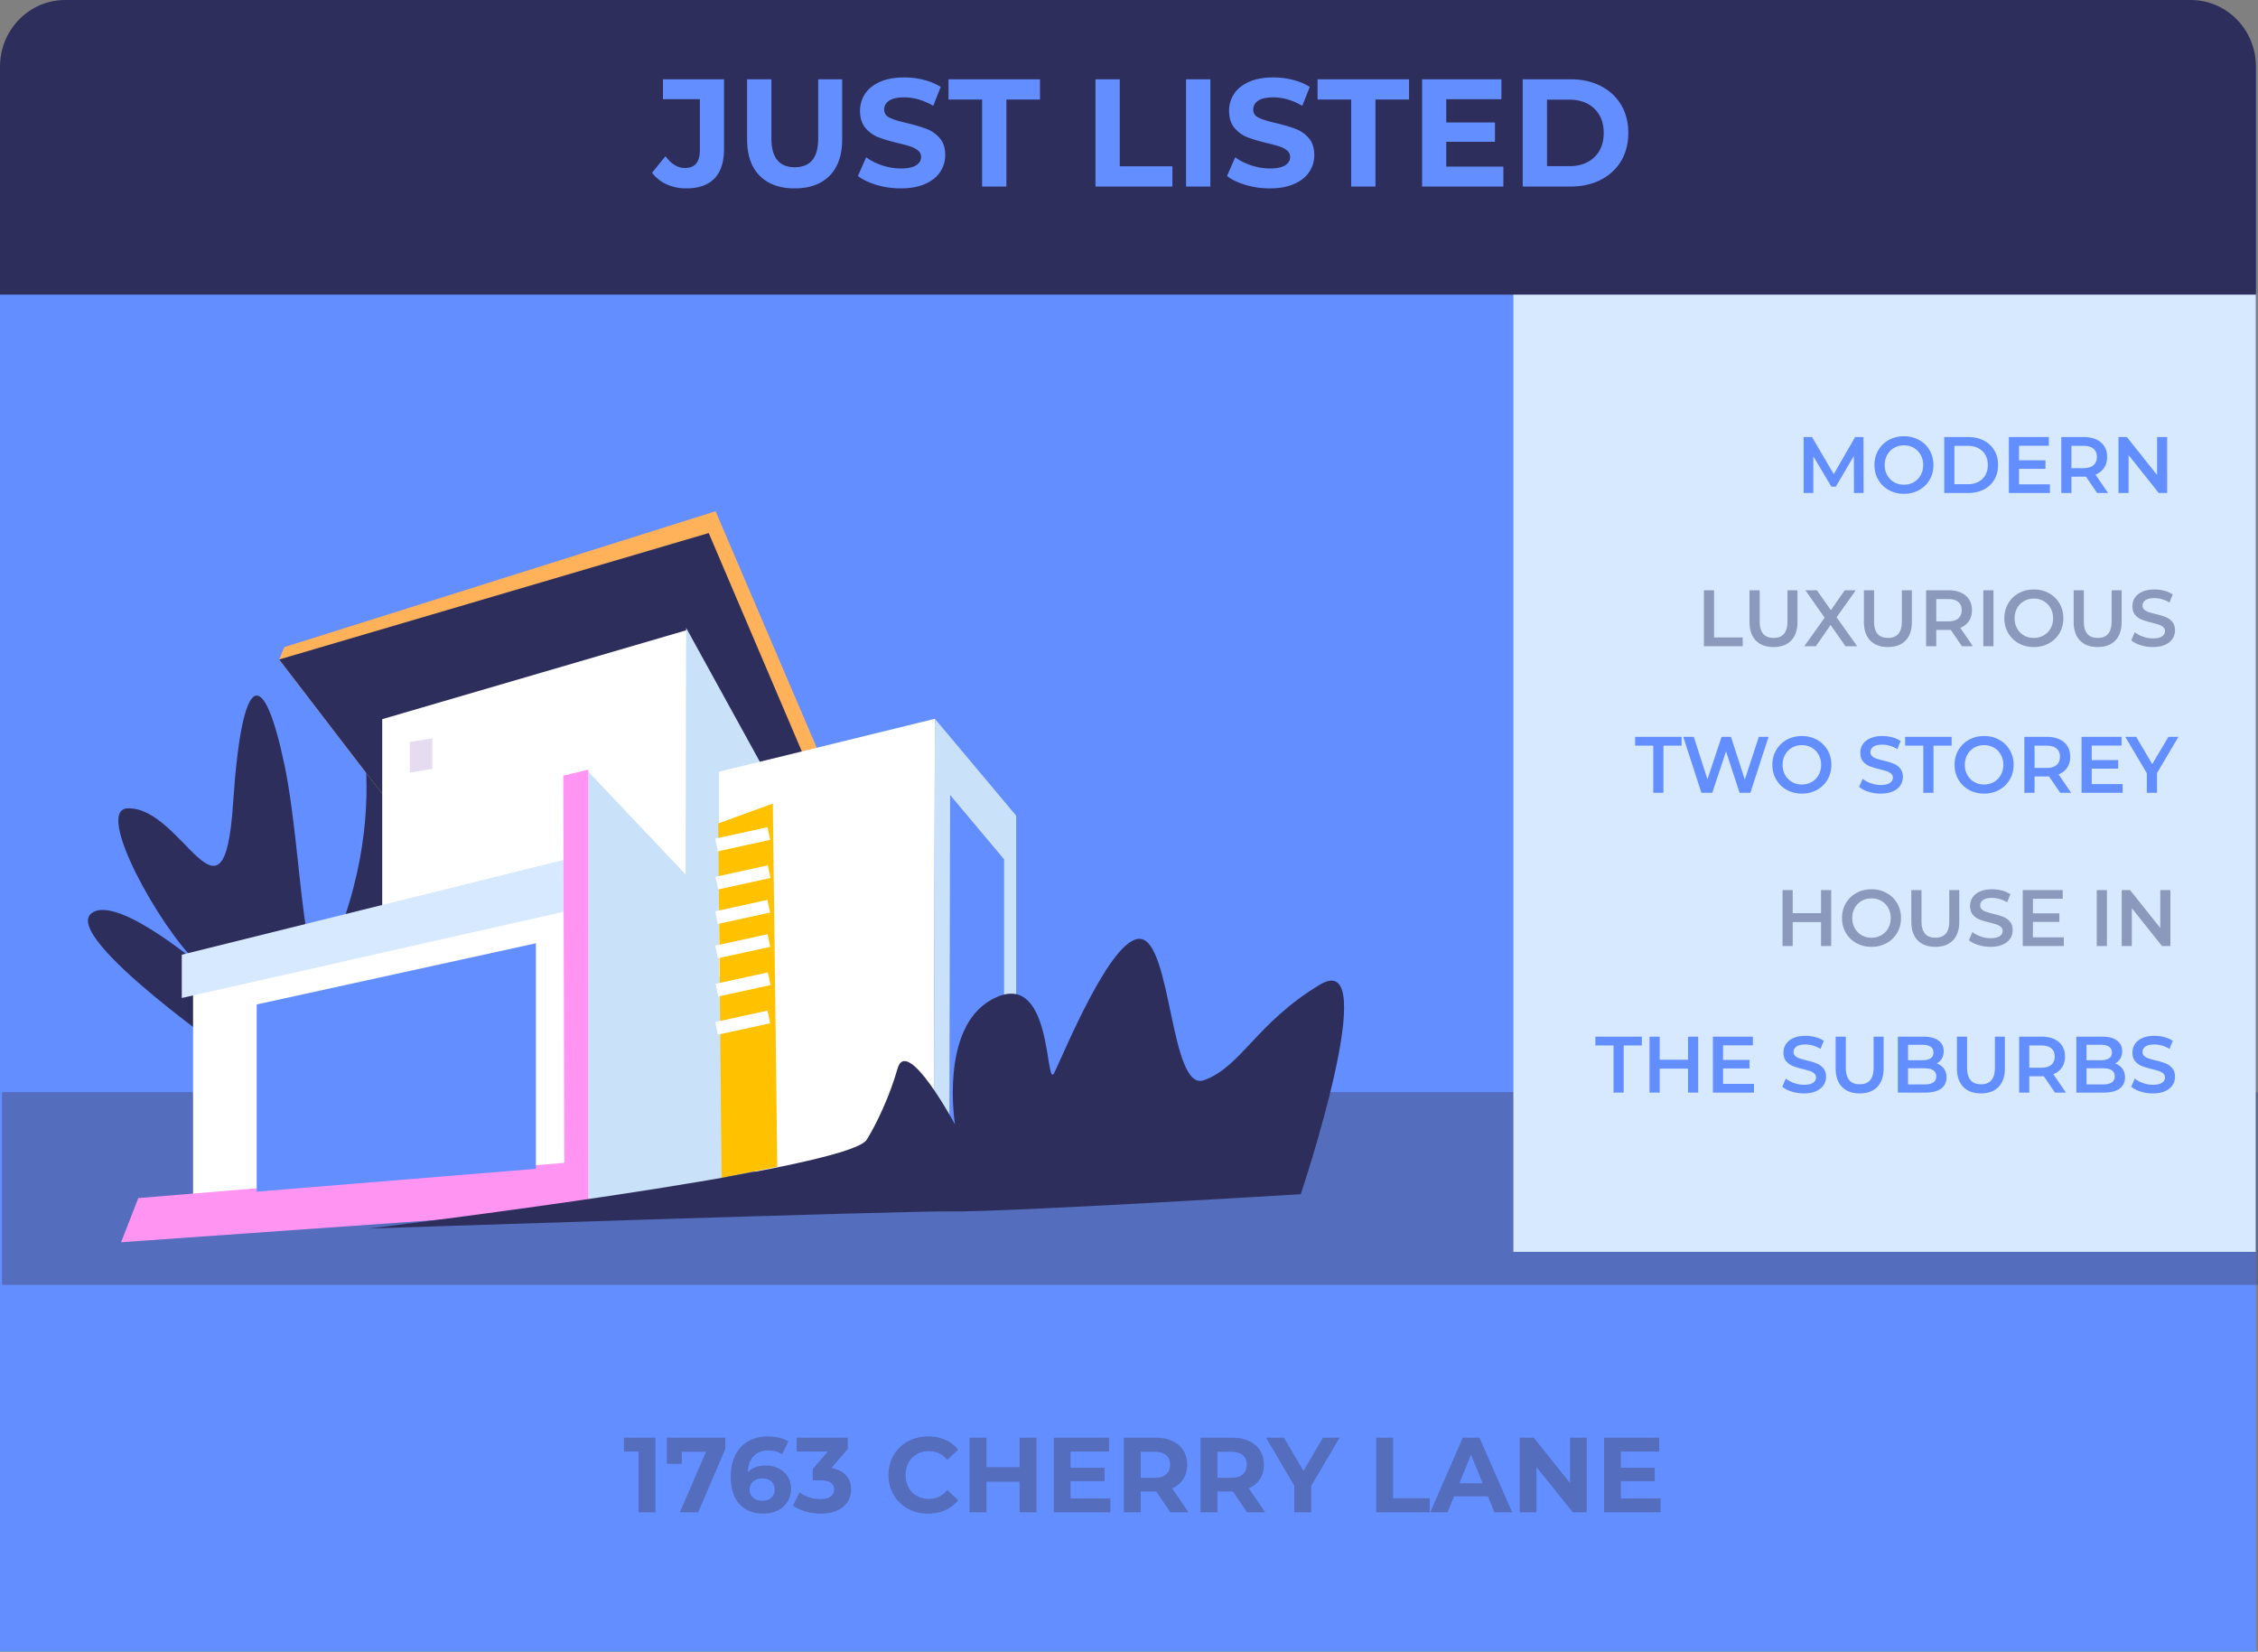
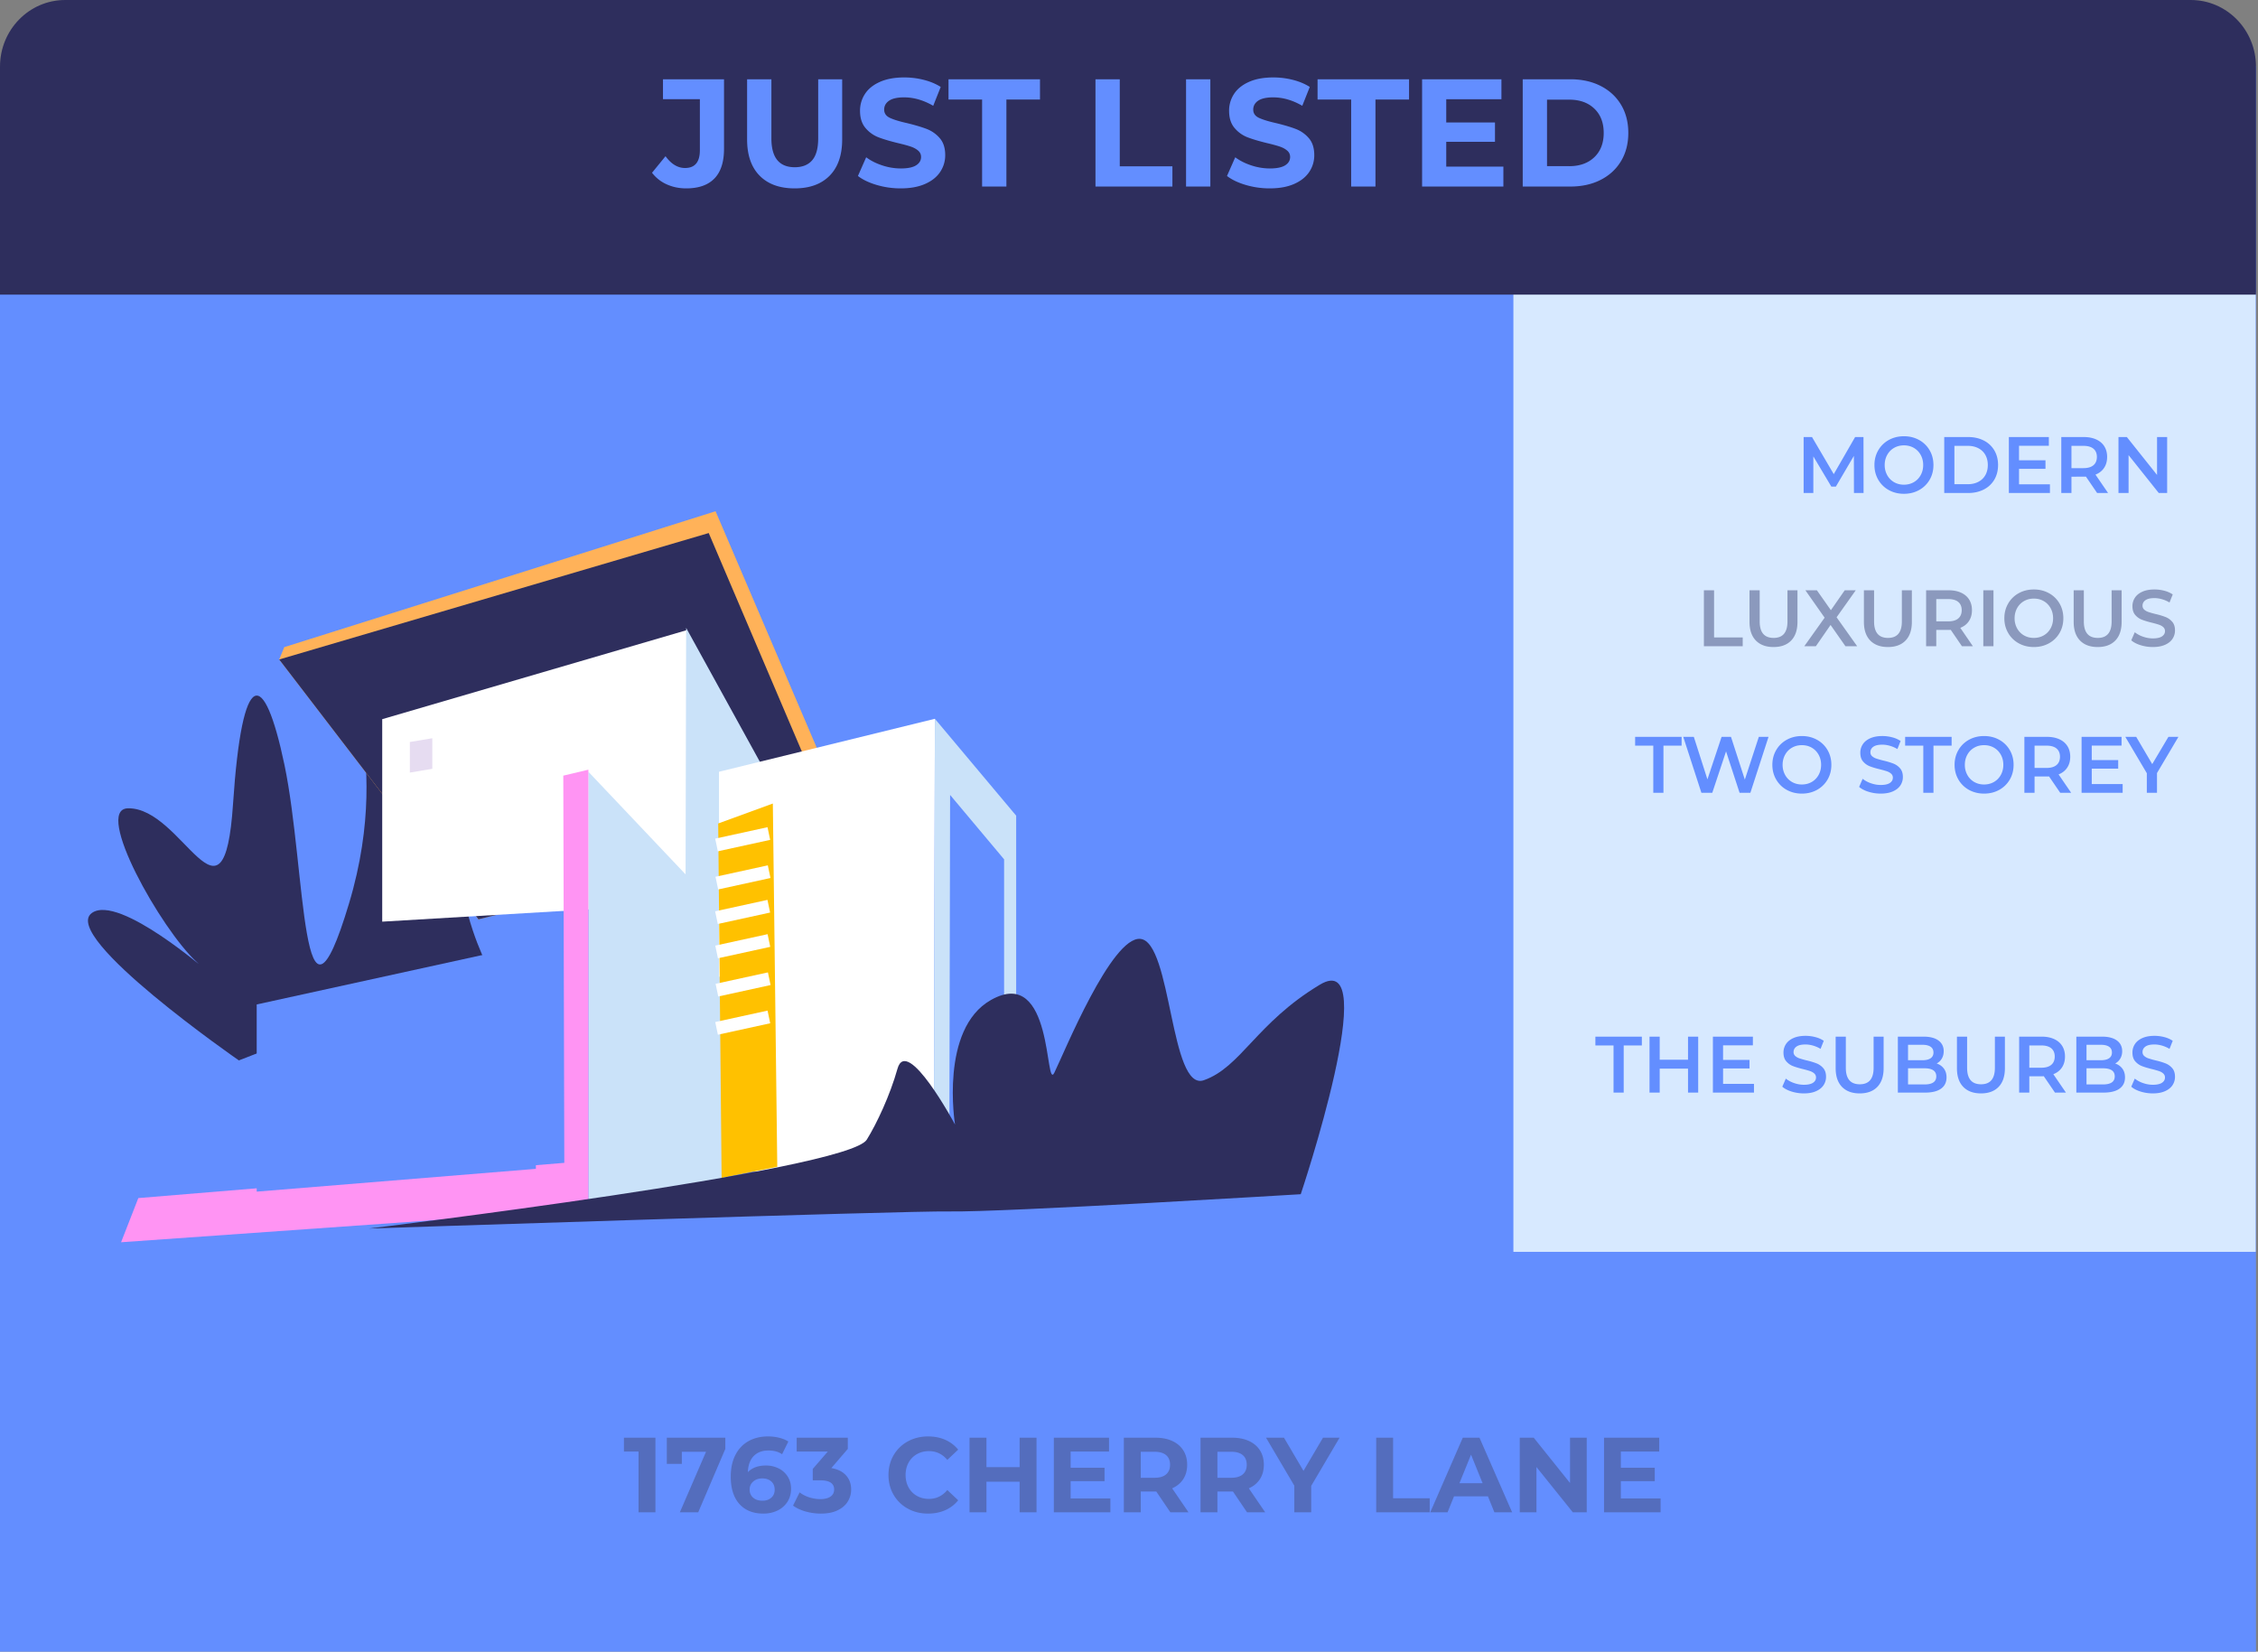
<svg xmlns="http://www.w3.org/2000/svg" width="350" height="256">
  <rect width="100%" height="100%" fill="#808080" stroke="none" />
  <g fill-rule="nonzero" fill="none">
    <path fill="#F955CC" d="M209.206 19.62h16.17v1.033h-16.17z" />
    <path fill="#44E7BA" d="M210.216 23.75h16.17v1.033h-16.17z" />
    <path fill="#00B4FB" d="M211.227 21.685h6.064v1.033h-6.064z" />
    <path fill="#FFB259" d="M217.29 21.685h3.033v1.033h-3.032z" />
    <path fill="#FF866C" d="M221.333 21.685h4.043v1.033h-4.043z" />
    <path fill="#FF9AF1" d="M211.227 25.816h6.064v1.033h-6.064z" />
-     <path fill="#FFB259" d="M218.302 25.816h4.042v1.033h-4.042z" />
    <path fill="#638EFF" d="M0 10.231h349.687V256H0z" />
-     <path fill="#485080" opacity=".52" d="M.313 169.28H350v29.878H.313z" />
    <path d="M37.024 164.362S9.335 145.186 14.21 141.534c4.245-3.153 18.885 9.959 16.251 7.548-5.462-4.998-15.995-23.652-10.65-23.792 8.548-.222 14.896 20.621 16.31-.683 1.416-21.304 4.795-21.224 7.979-6.024 3.38 16.223 2.555 46.283 10.003 21.444 7.467-24.837-3.695-38.772 3.792-30.198 9.728 11.163-.275 23.352 5.052 20.922 5.325-2.43 5.66-29.235 7.329-3.614 1.67 25.64 10.945 24.315 1.67 25.64-9.255 1.366-34.92 11.586-34.92 11.586h-.002z" fill="#2E2E5D" />
-     <path fill="#FFF" d="M92.712 186.463l-62.786.803v-38.27l62.786-12.45z" />
    <path fill="#FFB259" d="M44.063 100.308l66.854-21.063 20.772 48.552-57.52 14.697-30.893-40.279z" />
    <path fill="#2E2E5D" d="M109.856 82.622l-66.58 19.597 30.893 40.278 55.299-13.874z" />
    <path fill="#FFF" d="M109.317 139.884l-2.889-42.206-47.183 13.794v31.384z" />
    <path fill="#CAE2F9" d="M120.073 122.234l-13.718-24.918-.196 85.216 9.393-31.725z" />
    <path fill="#FFF" d="M144.912 111.412l-33.467 8.212v61.602l33.29 2.35z" />
    <path fill="#CAE2F9" d="M144.913 111.412l12.597 15.018v50.961l-12.774 6.186z" />
    <path fill="#638EFF" d="M147.27 123.215l8.37 9.98v33.893l-8.489 11.003z" />
    <path fill="#CAE2F9" d="M107.709 137.05l-16.507-17.429v67.486l21.302.744V152.29l-4.795-4.358z" />
    <path fill="#FFC100" d="M111.854 182.575l8.627-1.726-.687-56.302-8.47 3.092z" />
-     <path fill="#D7E9FF" d="M89.019 132.88l-60.842 15.1v6.707l60.292-13.615z" />
    <path fill="#FF94F3" d="M87.313 120.224l3.89-.923v68.129l-72.435 5.12 2.672-6.847 66.03-5.463z" />
    <path d="M201.622 185.103s12.91-38.472 2.947-32.468c-9.845 5.923-12.204 12.77-17.962 14.797-5.247 1.849-4.972-21.443-9.845-21.905-4.461-.421-11.81 17.63-13.324 20.722-1.513 3.112-.059-16.806-9.846-11.245-7.978 4.518-5.56 19.297-5.56 19.297s-7.449-13.915-8.922-8.634c-1.16 4.135-3.224 8.513-4.757 10.983-3.006 4.82-77.21 13.774-77.21 13.774s83.244-2.771 90.004-2.65c8.39.14 54.475-2.671 54.475-2.671z" fill="#2E2E5D" />
    <path d="M110.859 129.988l8.11-1.772.41 1.962-8.11 1.773-.41-1.963zm.047 5.912l8.11-1.772.412 1.962-8.11 1.773-.412-1.963zm-.057 5.354l8.11-1.772.41 1.962-8.109 1.773-.411-1.963zm.022 5.316l8.11-1.772.41 1.963-8.11 1.772-.41-1.963zm.05 5.922l8.11-1.772.411 1.963-8.11 1.772-.41-1.963zm-.056 5.923l8.11-1.772.41 1.963-8.11 1.772-.41-1.963z" fill="#FFF" />
    <path fill="#E6DCF1" d="M67.008 114.427v4.739l-3.478.582v-4.74z" />
    <path fill="#D7E9FF" d="M234.583 45.336h115.06v148.7h-115.06z" />
    <path d="M10.107 0H339.58c5.582 0 10.107 4.623 10.107 10.326v35.346H0V10.326C0 4.623 4.525 0 10.107 0z" fill="#2E2E5D" />
    <path d="M106.368 29.199c1.922 0 3.378-.51 4.37-1.532.992-1.021 1.488-2.553 1.488-4.596V12.288h-9.461v3.088h5.718v7.909c0 1.837-.767 2.755-2.301 2.755-1.131 0-2.139-.61-3.022-1.829l-2.092 2.565a5.818 5.818 0 002.266 1.794c.922.42 1.934.629 3.034.629zm16.806 0c2.325 0 4.134-.657 5.428-1.971 1.294-1.315 1.94-3.19 1.94-5.63v-9.31h-3.718v9.168c0 1.536-.31 2.664-.93 3.385-.62.72-1.519 1.08-2.697 1.08-2.417 0-3.626-1.488-3.626-4.465v-9.168h-3.766v9.31c0 2.44.647 4.315 1.941 5.63 1.294 1.314 3.104 1.971 5.428 1.971zm16.434 0c1.488 0 2.751-.23 3.79-.689 1.038-.459 1.816-1.08 2.335-1.864a4.61 4.61 0 00.78-2.601c0-1.108-.284-1.987-.85-2.636a5.04 5.04 0 00-2.033-1.425c-.79-.301-1.806-.602-3.045-.903-1.194-.269-2.08-.542-2.662-.82-.581-.276-.872-.7-.872-1.27 0-.57.252-1.03.756-1.377.504-.349 1.282-.523 2.336-.523 1.503 0 3.006.435 4.51 1.306l1.162-2.921c-.744-.475-1.612-.84-2.604-1.093a12.255 12.255 0 00-3.045-.38c-1.487 0-2.747.23-3.777.69-1.03.458-1.802 1.08-2.313 1.864a4.7 4.7 0 00-.767 2.624c0 1.108.283 1.995.848 2.66a4.948 4.948 0 002.034 1.449c.79.3 1.806.602 3.045.902.806.19 1.446.365 1.918.523.473.158.86.368 1.162.63.303.26.454.59.454.985 0 .538-.256.97-.767 1.294-.512.325-1.302.487-2.371.487a9.16 9.16 0 01-2.883-.475c-.96-.316-1.79-.736-2.487-1.258l-1.278 2.897c.728.57 1.693 1.033 2.894 1.39a13.05 13.05 0 003.73.534zm16.388-.285v-13.49h5.207v-3.136h-14.18v3.136h5.207v13.49h3.766zm25.732 0v-3.135h-8.159v-13.49h-3.765v16.625h11.924zm5.881 0V12.288h-3.765v16.626h3.765zm9.205.285c1.488 0 2.751-.23 3.79-.689 1.038-.459 1.816-1.08 2.336-1.864a4.61 4.61 0 00.778-2.601c0-1.108-.283-1.987-.848-2.636a5.04 5.04 0 00-2.034-1.425c-.79-.301-1.805-.602-3.045-.903-1.193-.269-2.08-.542-2.662-.82-.58-.276-.871-.7-.871-1.27 0-.57.251-1.03.755-1.377.504-.349 1.282-.523 2.336-.523 1.503 0 3.006.435 4.51 1.306l1.162-2.921c-.744-.475-1.612-.84-2.604-1.093a12.255 12.255 0 00-3.045-.38c-1.487 0-2.746.23-3.777.69-1.03.458-1.801 1.08-2.313 1.864a4.7 4.7 0 00-.767 2.624c0 1.108.283 1.995.849 2.66a4.948 4.948 0 002.033 1.449c.79.3 1.806.602 3.046.902.805.19 1.445.365 1.917.523.473.158.86.368 1.163.63.302.26.453.59.453.985 0 .538-.256.97-.767 1.294-.512.325-1.302.487-2.371.487a9.16 9.16 0 01-2.883-.475c-.96-.316-1.79-.736-2.487-1.258l-1.278 2.897c.728.57 1.693 1.033 2.894 1.39a13.05 13.05 0 003.73.534zm16.388-.285v-13.49h5.207v-3.136h-14.18v3.136h5.208v13.49h3.765zm19.828 0v-3.088h-8.856V21.98h7.555v-2.993h-7.555v-3.61h8.554v-3.088h-12.297v16.626h12.6zm10.39 0c1.767 0 3.329-.344 4.685-1.033 1.356-.689 2.41-1.659 3.161-2.91.752-1.25 1.127-2.707 1.127-4.37 0-1.662-.375-3.12-1.127-4.37s-1.805-2.22-3.161-2.91c-1.356-.688-2.918-1.033-4.684-1.033h-7.392v16.626h7.392zm-.185-3.159h-3.44V15.447h3.44c1.627 0 2.925.463 3.893 1.39.969.926 1.453 2.18 1.453 3.764 0 1.584-.484 2.838-1.453 3.765-.968.926-2.266 1.39-3.893 1.39zM281.075 76.415V70.74l2.79 4.684h.703l2.79-4.758.012 5.75h1.491l-.012-8.675h-1.297l-3.311 5.75-3.372-5.75h-1.298v8.674h1.504zm14.044.124c.866 0 1.646-.192 2.341-.576a4.23 4.23 0 001.637-1.592c.397-.678.595-1.442.595-2.293 0-.85-.198-1.615-.595-2.292a4.23 4.23 0 00-1.637-1.592c-.695-.385-1.475-.577-2.34-.577-.866 0-1.646.192-2.341.577a4.217 4.217 0 00-1.638 1.598c-.396.682-.594 1.444-.594 2.286 0 .843.198 1.605.594 2.287a4.217 4.217 0 001.638 1.598c.695.384 1.475.576 2.34.576zm0-1.412c-.566 0-1.075-.13-1.528-.39a2.794 2.794 0 01-1.067-1.091 3.178 3.178 0 01-.388-1.568c0-.578.13-1.1.388-1.567.259-.467.615-.83 1.067-1.09.453-.26.962-.391 1.528-.391.566 0 1.076.13 1.529.39.452.26.808.624 1.067 1.09.258.468.388.99.388 1.568 0 .579-.13 1.101-.388 1.568-.259.467-.615.83-1.067 1.09-.453.26-.963.39-1.529.39zm9.957 1.288c.906 0 1.71-.18 2.414-.539a3.937 3.937 0 001.637-1.524c.388-.657.582-1.414.582-2.274 0-.859-.194-1.617-.582-2.274a3.937 3.937 0 00-1.637-1.524c-.704-.36-1.508-.539-2.414-.539h-3.71v8.674h3.71zm-.072-1.363h-2.062v-5.948h2.062c.622 0 1.17.122 1.643.366.473.244.837.59 1.091 1.04.255.451.382.974.382 1.568 0 .595-.127 1.118-.382 1.568-.254.45-.618.797-1.091 1.04-.473.245-1.02.366-1.643.366zm12.746 1.363v-1.35h-4.79v-2.392h4.099v-1.326h-4.1v-2.255h4.621v-1.35h-6.197v8.673h6.367zm3.335 0v-2.527l2.019-.001c.095-.002.17-.006.225-.012l1.734 2.54h1.698l-1.953-2.85c.583-.231 1.03-.582 1.34-1.053.312-.47.467-1.033.467-1.685 0-.636-.145-1.186-.436-1.648-.291-.463-.71-.818-1.255-1.066-.546-.248-1.187-.372-1.923-.372h-3.492v8.674h1.576zm1.844-3.853h-1.844v-3.458h1.844c.687 0 1.208.149 1.564.446.356.298.534.723.534 1.277 0 .553-.178.98-.534 1.282-.356.302-.877.453-1.564.453zm7.01 3.853v-5.873l4.68 5.873h1.299v-8.674h-1.565v5.874l-4.681-5.874h-1.298v8.674h1.564z" fill="#638EFF" />
    <path d="M270.128 100.166v-1.363h-4.439v-7.311h-1.577v8.674h6.016zm4.778.124c1.173 0 2.084-.337 2.735-1.01.651-.673.976-1.638.976-2.893v-4.895h-1.552v4.833c0 1.702-.715 2.552-2.147 2.552-1.439 0-2.158-.85-2.158-2.552v-4.833h-1.577v4.895c0 1.255.327 2.22.982 2.893.655.673 1.569 1.01 2.741 1.01zm6.561-.124l2.28-3.296 2.305 3.296h1.819l-3.19-4.486 2.972-4.188h-1.71l-2.147 3.086-2.17-3.086h-1.784l2.984 4.25-3.153 4.424h1.794zm11.17.124c1.173 0 2.084-.337 2.735-1.01.65-.673.976-1.638.976-2.893v-4.895h-1.552v4.833c0 1.702-.716 2.552-2.147 2.552-1.439 0-2.158-.85-2.158-2.552v-4.833h-1.577v4.895c0 1.255.327 2.22.982 2.893.655.673 1.569 1.01 2.741 1.01zm7.495-.124v-2.528h2.019c.095-.002.17-.006.225-.012l1.734 2.54h1.698l-1.952-2.85c.582-.231 1.028-.582 1.34-1.053.31-.471.467-1.033.467-1.685 0-.637-.146-1.186-.437-1.649-.291-.462-.71-.817-1.255-1.065-.546-.248-1.187-.372-1.923-.372h-3.492v8.674h1.576zm1.844-3.854h-1.844v-3.457h1.844c.687 0 1.208.149 1.564.446.356.298.534.723.534 1.277 0 .553-.178.98-.534 1.282-.356.302-.877.452-1.564.452zm7.022 3.854v-8.674h-1.577v8.674h1.577zm6.258.124c.865 0 1.645-.192 2.34-.576a4.23 4.23 0 001.638-1.592c.396-.678.594-1.442.594-2.293 0-.85-.198-1.615-.594-2.292a4.23 4.23 0 00-1.638-1.593c-.695-.384-1.475-.576-2.34-.576-.865 0-1.646.192-2.341.576a4.217 4.217 0 00-1.637 1.599c-.396.681-.595 1.443-.595 2.286s.199 1.605.595 2.286a4.217 4.217 0 001.637 1.599c.695.384 1.476.576 2.34.576zm0-1.413c-.566 0-1.076-.13-1.528-.39a2.794 2.794 0 01-1.068-1.09 3.178 3.178 0 01-.388-1.568c0-.578.13-1.1.388-1.567.26-.467.615-.83 1.068-1.09.452-.261.962-.391 1.528-.391.566 0 1.075.13 1.528.39.453.26.808.624 1.067 1.09.259.467.388.99.388 1.568 0 .578-.13 1.1-.388 1.568-.259.466-.614.83-1.067 1.09-.453.26-.962.39-1.528.39zm9.896 1.413c1.172 0 2.084-.337 2.735-1.01.65-.673.976-1.638.976-2.893v-4.895h-1.552v4.833c0 1.702-.716 2.552-2.147 2.552-1.439 0-2.159-.85-2.159-2.552v-4.833h-1.576v4.895c0 1.255.327 2.22.982 2.893.655.673 1.569 1.01 2.741 1.01zm8.55 0c.744 0 1.375-.116 1.892-.347.518-.231.904-.541 1.158-.93a2.32 2.32 0 00.382-1.3c0-.562-.143-1.008-.43-1.339a2.659 2.659 0 00-1.037-.737 11.301 11.301 0 00-1.552-.465c-.461-.115-.825-.219-1.092-.31a1.873 1.873 0 01-.661-.371.78.78 0 01-.26-.607c0-.356.15-.64.454-.855.303-.215.766-.323 1.389-.323.38 0 .772.058 1.176.174a4.85 4.85 0 011.164.508l.498-1.252a4.178 4.178 0 00-1.298-.57 5.969 5.969 0 00-1.528-.198c-.744 0-1.373.116-1.886.347-.513.231-.897.543-1.152.936a2.35 2.35 0 00-.382 1.307c0 .57.143 1.022.43 1.357.287.334.631.58 1.031.737.4.157.924.314 1.57.471.462.116.825.219 1.092.31.267.09.487.217.661.378a.8.8 0 01.261.613c0 .339-.156.611-.467.818-.311.207-.782.31-1.413.31-.51 0-1.017-.089-1.522-.267a4.27 4.27 0 01-1.28-.687l-.545 1.251c.356.314.839.566 1.45.756a6.35 6.35 0 001.897.285z" fill="#8B99BD" />
    <path d="M257.842 122.884v-7.31h2.814v-1.364h-7.204v1.363h2.814v7.311h1.576zm7.568 0l2.135-6.419 2.098 6.42h1.673l2.814-8.675h-1.504l-2.17 6.63-2.147-6.63h-1.456l-2.195 6.592-2.11-6.592h-1.637l2.813 8.674h1.686zm13.887.124c.865 0 1.645-.192 2.34-.576a4.23 4.23 0 001.638-1.592c.396-.678.594-1.442.594-2.293 0-.85-.198-1.615-.594-2.292a4.23 4.23 0 00-1.638-1.593c-.695-.384-1.475-.576-2.34-.576-.866 0-1.646.192-2.341.576a4.217 4.217 0 00-1.637 1.599c-.397.681-.595 1.444-.595 2.286 0 .843.198 1.605.595 2.286a4.217 4.217 0 001.637 1.599c.695.384 1.475.576 2.34.576zm0-1.412c-.566 0-1.076-.13-1.529-.39a2.794 2.794 0 01-1.067-1.091 3.178 3.178 0 01-.388-1.568c0-.578.13-1.1.388-1.567.259-.467.615-.83 1.067-1.09.453-.261.963-.391 1.529-.391s1.075.13 1.528.39c.452.26.808.624 1.067 1.09.259.467.388.99.388 1.568 0 .578-.13 1.101-.388 1.568-.259.467-.615.83-1.067 1.09-.453.26-.962.39-1.528.39zm12.224 1.412c.744 0 1.375-.115 1.892-.347.518-.231.904-.54 1.159-.93a2.32 2.32 0 00.382-1.3c0-.562-.144-1.008-.43-1.339a2.659 2.659 0 00-1.038-.737 11.301 11.301 0 00-1.552-.465c-.461-.115-.825-.218-1.092-.31a1.873 1.873 0 01-.66-.371.78.78 0 01-.261-.607c0-.356.151-.64.454-.855.304-.215.766-.323 1.389-.323.38 0 .772.058 1.176.174a4.85 4.85 0 011.165.508l.497-1.252a4.178 4.178 0 00-1.298-.57 5.969 5.969 0 00-1.528-.198c-.744 0-1.372.116-1.886.347-.513.231-.897.543-1.152.936a2.35 2.35 0 00-.382 1.307c0 .57.144 1.022.43 1.357.288.335.631.58 1.032.737.4.157.923.314 1.57.471.46.116.825.22 1.092.31.266.09.487.217.66.378a.8.8 0 01.261.613c0 .339-.155.612-.467.818-.31.207-.782.31-1.413.31-.509 0-1.016-.089-1.522-.267a4.27 4.27 0 01-1.28-.687l-.545 1.251c.356.314.839.566 1.45.756a6.35 6.35 0 001.897.285zm8.175-.124v-7.31h2.813v-1.364h-7.204v1.363h2.814v7.311h1.577zm7.846.124c.865 0 1.646-.192 2.341-.576a4.23 4.23 0 001.637-1.592c.396-.678.595-1.442.595-2.293 0-.85-.199-1.615-.595-2.292a4.23 4.23 0 00-1.637-1.593c-.695-.384-1.476-.576-2.34-.576-.866 0-1.646.192-2.341.576a4.217 4.217 0 00-1.638 1.599c-.396.681-.594 1.444-.594 2.286 0 .843.198 1.605.594 2.286a4.217 4.217 0 001.638 1.599c.695.384 1.475.576 2.34.576zm0-1.412c-.566 0-1.075-.13-1.528-.39a2.794 2.794 0 01-1.067-1.091 3.178 3.178 0 01-.388-1.568c0-.578.13-1.1.388-1.567.259-.467.614-.83 1.067-1.09.453-.261.962-.391 1.528-.391.566 0 1.076.13 1.528.39.453.26.809.624 1.068 1.09.258.467.388.99.388 1.568 0 .578-.13 1.101-.388 1.568-.259.467-.615.83-1.068 1.09-.452.26-.962.39-1.528.39zm7.823 1.288v-2.528h2.018c.096-.002.17-.006.226-.012l1.734 2.54h1.698l-1.953-2.85c.582-.231 1.029-.582 1.34-1.053.312-.471.467-1.033.467-1.685 0-.636-.145-1.186-.436-1.648-.292-.463-.71-.818-1.256-1.066-.545-.248-1.186-.372-1.922-.372h-3.493v8.674h1.577zm1.843-3.854h-1.843v-3.457h1.843c.688 0 1.209.149 1.565.446.356.298.533.723.533 1.277 0 .553-.177.98-.533 1.282-.356.302-.877.452-1.565.452zm11.813 3.854v-1.35h-4.79v-2.392h4.099v-1.326h-4.1v-2.255h4.621v-1.35h-6.197v8.673h6.367zm5.324 0v-3.06l3.323-5.614h-1.552l-2.51 4.226-2.487-4.226h-1.686l3.335 5.638v3.036h1.577z" fill="#638EFF" />
-     <path d="M277.878 146.635v-3.717h4.39v3.717h1.577v-8.674h-1.577v3.581h-4.39v-3.581H276.3v8.674h1.577zm12.212.124c.866 0 1.646-.192 2.341-.576a4.23 4.23 0 001.637-1.593c.396-.677.595-1.441.595-2.292 0-.85-.199-1.615-.595-2.293a4.23 4.23 0 00-1.637-1.592c-.695-.384-1.475-.576-2.34-.576-.866 0-1.646.192-2.341.576a4.217 4.217 0 00-1.638 1.599c-.396.681-.594 1.443-.594 2.286s.198 1.605.594 2.286a4.217 4.217 0 001.638 1.599c.695.384 1.475.576 2.34.576zm0-1.413c-.566 0-1.075-.13-1.528-.39a2.794 2.794 0 01-1.067-1.09 3.178 3.178 0 01-.388-1.568c0-.578.13-1.1.388-1.568.259-.466.614-.83 1.067-1.09.453-.26.962-.39 1.528-.39.566 0 1.076.13 1.528.39.453.26.809.624 1.068 1.09.258.467.388.99.388 1.568 0 .578-.13 1.1-.388 1.567-.259.467-.615.83-1.068 1.091-.452.26-.962.39-1.528.39zm9.897 1.413c1.172 0 2.084-.337 2.735-1.01.65-.673.976-1.638.976-2.893v-4.895h-1.553v4.833c0 1.701-.715 2.552-2.146 2.552-1.44 0-2.159-.85-2.159-2.552v-4.833h-1.577v4.895c0 1.255.328 2.22.983 2.893.655.673 1.568 1.01 2.74 1.01zm8.55 0c.744 0 1.374-.116 1.892-.347.517-.231.903-.541 1.158-.93a2.32 2.32 0 00.382-1.3c0-.562-.143-1.008-.43-1.339a2.659 2.659 0 00-1.037-.737 11.301 11.301 0 00-1.553-.465 14.49 14.49 0 01-1.091-.31 1.873 1.873 0 01-.661-.371.78.78 0 01-.261-.608c0-.355.152-.64.455-.855.303-.214.766-.322 1.388-.322.38 0 .773.058 1.177.174a4.85 4.85 0 011.164.508l.497-1.252a4.178 4.178 0 00-1.297-.57 5.969 5.969 0 00-1.528-.198c-.744 0-1.373.116-1.886.347-.514.231-.898.543-1.152.935a2.35 2.35 0 00-.383 1.308c0 .57.144 1.022.431 1.357.287.334.63.58 1.03.737.401.157.925.314 1.571.47.461.117.825.22 1.092.31.267.092.487.218.66.379a.8.8 0 01.262.613c0 .339-.156.611-.467.818-.312.206-.782.31-1.413.31-.51 0-1.017-.09-1.522-.267a4.27 4.27 0 01-1.28-.688l-.545 1.252c.355.314.838.566 1.449.756a6.35 6.35 0 001.898.285zm11.364-.124v-1.35h-4.79v-2.392h4.098v-1.326h-4.099v-2.255h4.62v-1.351h-6.196v8.674h6.367zm6.682 0v-8.674h-1.577v8.674h1.577zm3.857 0v-5.874l4.681 5.874h1.298v-8.674h-1.565v5.874l-4.681-5.874h-1.298v8.674h1.565z" fill="#8B99BD" />
    <path d="M251.681 169.353v-7.311h2.814v-1.363h-7.204v1.363h2.814v7.311h1.576zm5.58 0v-3.717h4.39v3.717h1.576v-8.674h-1.576v3.581h-4.39v-3.581h-1.577v8.674h1.576zm14.613 0v-1.35h-4.79v-2.392h4.099v-1.326h-4.1v-2.255h4.622v-1.351h-6.198v8.674h6.367zm7.738.124c.744 0 1.374-.116 1.892-.347.517-.231.903-.541 1.158-.93a2.32 2.32 0 00.382-1.3c0-.562-.143-1.008-.43-1.339a2.659 2.659 0 00-1.037-.737 11.301 11.301 0 00-1.553-.465 14.49 14.49 0 01-1.091-.31 1.873 1.873 0 01-.661-.371.78.78 0 01-.261-.607c0-.356.152-.64.455-.855.303-.215.766-.323 1.388-.323.38 0 .773.058 1.177.174a4.85 4.85 0 011.164.508l.497-1.252a4.178 4.178 0 00-1.297-.57 5.969 5.969 0 00-1.528-.198c-.744 0-1.373.116-1.886.347-.514.231-.898.543-1.152.936a2.35 2.35 0 00-.382 1.307c0 .57.143 1.022.43 1.357.287.334.63.58 1.03.737.401.157.925.314 1.572.471.46.116.824.219 1.091.31.267.09.487.217.661.378a.8.8 0 01.26.613c0 .339-.155.611-.466.818-.311.206-.782.31-1.413.31-.51 0-1.017-.089-1.522-.267a4.27 4.27 0 01-1.28-.687l-.545 1.251c.355.314.838.566 1.449.756a6.35 6.35 0 001.898.285zm8.647 0c1.172 0 2.084-.337 2.735-1.01.65-.673.976-1.638.976-2.893v-4.895h-1.552v4.833c0 1.702-.716 2.552-2.147 2.552-1.439 0-2.159-.85-2.159-2.552v-4.833h-1.576v4.895c0 1.255.327 2.22.982 2.893.655.673 1.569 1.01 2.741 1.01zm10.139-.124c1.083 0 1.908-.204 2.474-.613.566-.41.849-.99.849-1.741 0-.546-.137-1.002-.412-1.37a2.24 2.24 0 00-1.116-.786c.34-.182.606-.438.8-.769.194-.33.291-.71.291-1.14 0-.702-.27-1.253-.812-1.654-.542-.4-1.314-.601-2.317-.601h-3.978v8.674h4.221zm-.412-5.018h-2.232v-2.392h2.232c.55 0 .972.101 1.267.304.295.202.443.501.443.898 0 .388-.148.684-.443.886-.295.202-.718.304-1.267.304zm.315 3.754h-2.547v-2.503h2.547c1.22 0 1.831.417 1.831 1.252 0 .834-.61 1.251-1.831 1.251zm8.756 1.388c1.173 0 2.084-.337 2.735-1.01.651-.673.976-1.638.976-2.893v-4.895h-1.552v4.833c0 1.702-.716 2.552-2.147 2.552-1.439 0-2.158-.85-2.158-2.552v-4.833h-1.577v4.895c0 1.255.327 2.22.982 2.893.655.673 1.569 1.01 2.741 1.01zm7.495-.124v-2.528h2.019c.095-.002.17-.006.225-.012l1.734 2.54h1.698l-1.952-2.85c.582-.231 1.028-.582 1.34-1.053.31-.471.467-1.033.467-1.686 0-.636-.146-1.185-.437-1.648-.291-.462-.71-.817-1.255-1.065-.546-.248-1.187-.372-1.923-.372h-3.492v8.674h1.576zm1.844-3.854h-1.844v-3.457h1.844c.687 0 1.208.149 1.564.446.356.298.534.723.534 1.276 0 .554-.178.982-.534 1.283-.356.302-.877.452-1.564.452zm9.666 3.854c1.083 0 1.908-.204 2.474-.613.566-.41.849-.99.849-1.741 0-.546-.138-1.002-.413-1.37a2.24 2.24 0 00-1.115-.786c.34-.182.606-.438.8-.769.194-.33.291-.71.291-1.14 0-.702-.27-1.253-.813-1.654-.541-.4-1.313-.601-2.316-.601h-3.978v8.674h4.22zm-.413-5.018h-2.231v-2.392h2.231c.55 0 .973.101 1.268.304.295.202.442.501.442.898 0 .388-.147.684-.442.886-.295.202-.718.304-1.268.304zm.316 3.754h-2.547v-2.503h2.547c1.22 0 1.83.417 1.83 1.252 0 .834-.61 1.251-1.83 1.251zm7.737 1.388c.744 0 1.375-.116 1.892-.347.518-.231.904-.541 1.158-.93a2.32 2.32 0 00.382-1.3c0-.562-.143-1.008-.43-1.339a2.659 2.659 0 00-1.037-.737 11.301 11.301 0 00-1.552-.465 14.49 14.49 0 01-1.092-.31 1.873 1.873 0 01-.661-.371.78.78 0 01-.26-.607c0-.356.15-.64.454-.855.303-.215.766-.323 1.389-.323.38 0 .772.058 1.176.174a4.85 4.85 0 011.164.508l.498-1.252a4.178 4.178 0 00-1.298-.57 5.969 5.969 0 00-1.528-.198c-.744 0-1.373.116-1.886.347-.513.231-.897.543-1.152.936a2.35 2.35 0 00-.382 1.307c0 .57.143 1.022.43 1.357.287.334.631.58 1.031.737.4.157.924.314 1.57.471.462.116.825.219 1.092.31.267.09.487.217.661.378a.8.8 0 01.261.613c0 .339-.156.611-.467.818-.311.206-.782.31-1.413.31-.51 0-1.017-.089-1.522-.267a4.27 4.27 0 01-1.28-.687l-.545 1.251c.356.314.839.566 1.45.756a6.35 6.35 0 001.897.285z" fill="#638EFF" />
    <path d="M101.595 234.41v-11.566h-4.883v2.148h2.263v9.418h2.62zm6.63 0l4.204-9.831v-1.735h-9.071v4.064h2.328v-1.883h3.752l-4.059 9.385h2.846zm10.107.198c.797 0 1.522-.157 2.174-.471a3.715 3.715 0 001.545-1.347c.377-.583.566-1.26.566-2.032 0-.716-.173-1.346-.518-1.892a3.471 3.471 0 00-1.407-1.264 4.338 4.338 0 00-1.972-.446c-1.197 0-2.13.342-2.798 1.025.043-1.09.345-1.922.906-2.495.56-.573 1.32-.86 2.28-.86.851 0 1.557.193 2.118.579l.97-1.966c-.388-.254-.86-.45-1.415-.587a7.196 7.196 0 00-1.738-.206c-1.143 0-2.148.242-3.016.727-.868.484-1.544 1.195-2.03 2.131-.484.936-.727 2.06-.727 3.37 0 1.84.448 3.255 1.342 4.247.895.991 2.135 1.487 3.72 1.487zm-.146-2c-.614 0-1.1-.16-1.455-.479-.356-.319-.534-.732-.534-1.239 0-.506.183-.922.55-1.247.366-.325.835-.488 1.407-.488.582 0 1.048.157 1.398.471.35.314.526.736.526 1.264 0 .529-.175.948-.526 1.256-.35.308-.805.463-1.366.463zm9.055 2c1.025 0 1.89-.17 2.596-.512.706-.342 1.232-.796 1.576-1.363a3.51 3.51 0 00.518-1.86c0-.87-.264-1.6-.792-2.188-.529-.59-1.289-.967-2.28-1.132l2.554-2.974v-1.735h-7.923v2.148h4.819l-2.329 2.693v1.768h1.197c1.412 0 2.118.474 2.118 1.42 0 .474-.189.84-.566 1.1-.377.258-.895.388-1.552.388-.593 0-1.173-.091-1.739-.273a4.896 4.896 0 01-1.495-.768l-1.019 2.049c.539.396 1.194.702 1.965.917.77.214 1.555.322 2.352.322zm16.608 0c.98 0 1.87-.176 2.668-.529a5.254 5.254 0 002.005-1.536l-1.682-1.587c-.765.915-1.714 1.372-2.846 1.372-.7 0-1.326-.157-1.876-.471a3.313 3.313 0 01-1.285-1.314c-.307-.561-.461-1.2-.461-1.916s.154-1.355.46-1.917c.308-.562.737-1 1.286-1.313.55-.314 1.175-.471 1.876-.471 1.132 0 2.08.451 2.846 1.355l1.682-1.587a5.339 5.339 0 00-1.997-1.52c-.793-.352-1.68-.528-2.66-.528-1.165 0-2.213.256-3.145.768a5.665 5.665 0 00-2.2 2.131c-.533.91-.8 1.936-.8 3.082 0 1.145.267 2.172.8 3.081a5.665 5.665 0 002.2 2.132c.932.512 1.975.768 3.129.768zm9.055-.198v-4.742h5.142v4.742h2.62v-11.566h-2.62v4.56h-5.142v-4.56h-2.62v11.566h2.62zm19.21 0v-2.148h-6.16v-2.677h5.255v-2.082h-5.255v-2.511h5.95v-2.148h-8.554v11.566h8.765zm4.706 0v-3.222h2.41l2.183 3.222h2.813l-2.538-3.718c.743-.33 1.317-.807 1.722-1.43.404-.621.606-1.362.606-2.221 0-.86-.2-1.603-.598-2.23-.4-.629-.968-1.113-1.706-1.455-.739-.341-1.61-.512-2.612-.512h-4.9v11.566h2.62zm2.135-5.354h-2.135v-4.031h2.135c.787 0 1.385.173 1.795.52.41.347.614.846.614 1.496 0 .638-.205 1.134-.614 1.487-.41.352-1.008.528-1.795.528zm9.75 5.354v-3.222h2.41l2.183 3.222h2.814l-2.54-3.718c.745-.33 1.319-.807 1.723-1.43.404-.621.606-1.362.606-2.221 0-.86-.2-1.603-.598-2.23-.399-.629-.967-1.113-1.706-1.455-.738-.341-1.609-.512-2.611-.512h-4.9v11.566h2.62zm2.135-5.354h-2.135v-4.031h2.135c.787 0 1.385.173 1.795.52.41.347.614.846.614 1.496 0 .638-.204 1.134-.614 1.487-.41.352-1.008.528-1.795.528zm12.403 5.354v-4.098l4.398-7.468h-2.571l-3.024 5.138-3.024-5.138h-2.781l4.382 7.435v4.13h2.62zm18.37 0v-2.181h-5.676v-9.385h-2.62v11.566h8.295zm2.765 0l1.002-2.479h5.256l1.002 2.479h2.75l-5.062-11.566h-2.588l-5.045 11.566h2.685zm5.433-4.511h-3.59l1.795-4.428 1.795 4.428zm8.344 4.51v-7.021l5.643 7.022h2.151v-11.566h-2.587v7.022l-5.628-7.022h-2.166v11.566h2.587zm19.243 0v-2.147h-6.161v-2.677h5.255v-2.082h-5.255v-2.511h5.95v-2.148h-8.554v11.566h8.765z" fill="#546DBD" />
    <path fill="#638EFF" d="M39.79 155.69v29.013l43.273-3.533v-34.958z" />
  </g>
</svg>